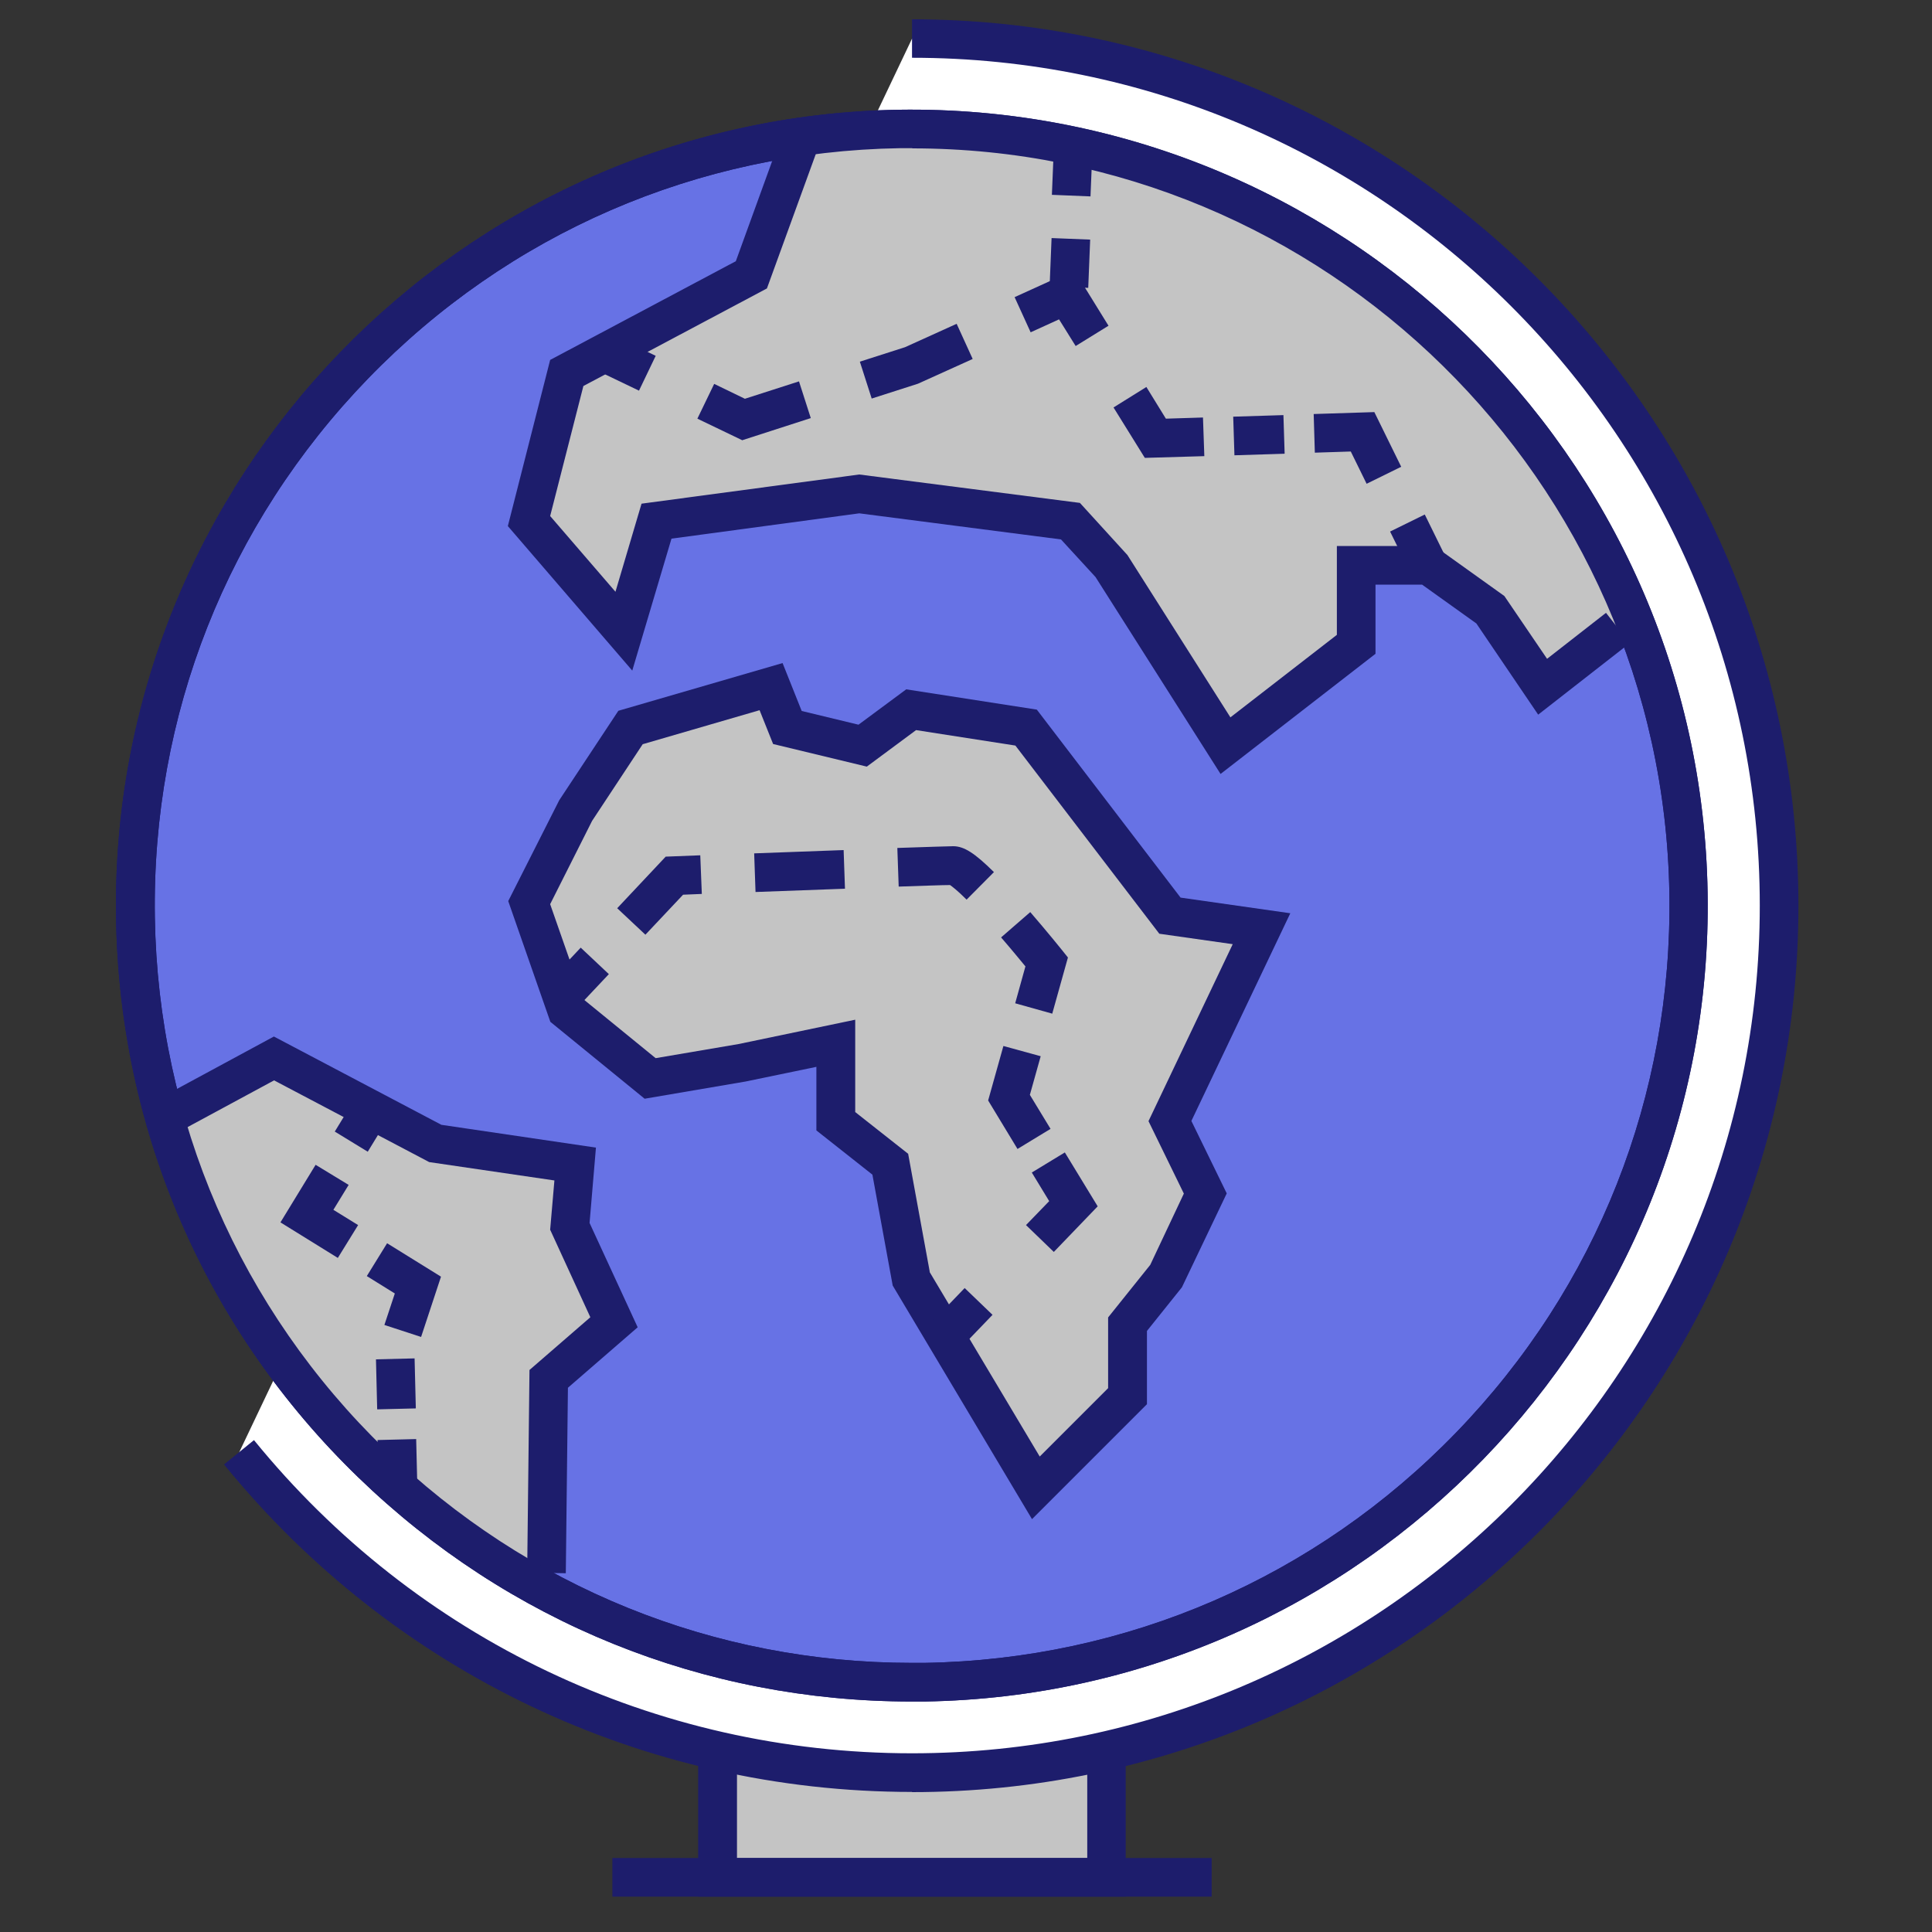
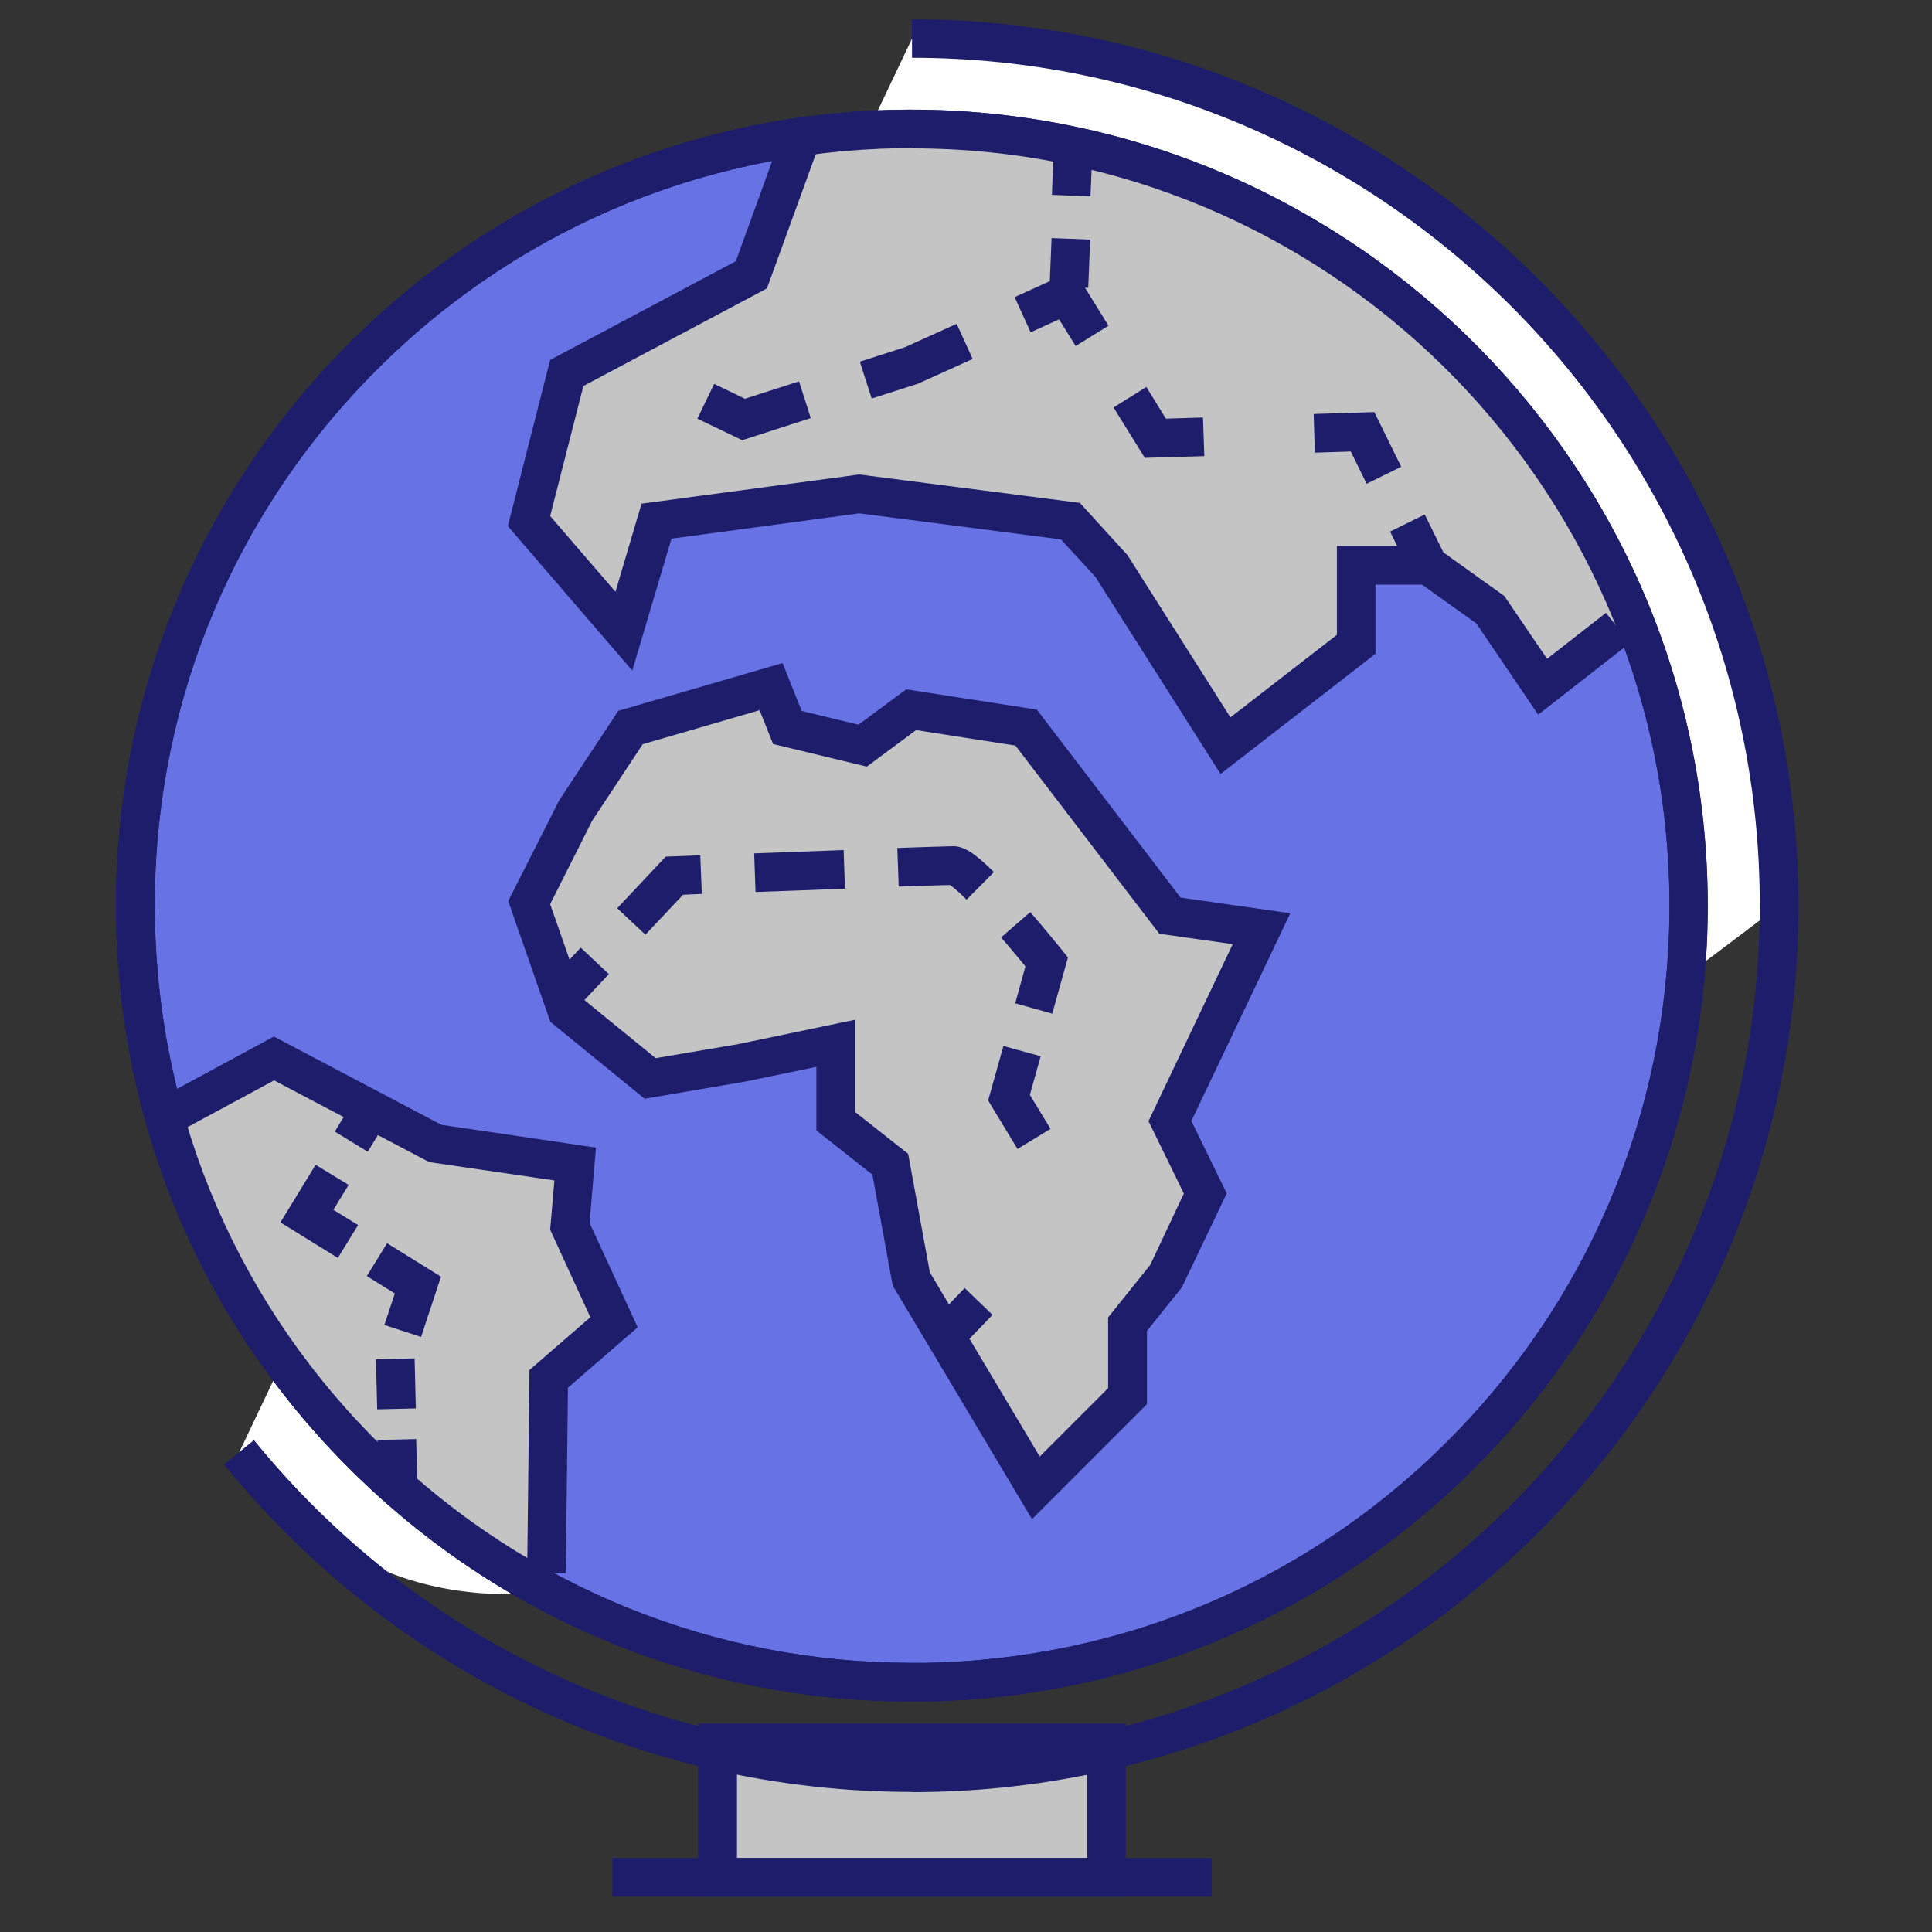
<svg xmlns="http://www.w3.org/2000/svg" width="100" height="100" viewBox="0 0 100 100" fill="none">
  <rect x="0" y="0" width="100" height="100" fill="#333333" stroke="none" />
  <path d="M57.276 90.21H37.146V97.17H57.276V90.21Z" fill="#C4C4C4" />
  <path d="M58.266 98.17H36.136V89.21H58.266V98.17ZM38.146 96.17H56.276V91.21H38.146V96.17Z" fill="#1D1D6C" />
-   <path d="M47.206 2C71.986 2 92.086 22.09 92.086 46.88C92.086 71.67 71.996 91.76 47.206 91.76C33.146 91.76 20.596 85.3 12.376 75.18" fill="white" />
+   <path d="M47.206 2C71.986 2 92.086 22.09 92.086 46.88C33.146 91.76 20.596 85.3 12.376 75.18" fill="white" />
  <path d="M47.206 92.75C33.336 92.75 20.356 86.57 11.596 75.8L13.146 74.54C21.526 84.84 33.936 90.75 47.206 90.75C71.396 90.75 91.086 71.07 91.086 46.87C91.086 22.67 71.406 2.99 47.206 2.99V1C72.506 1 93.086 21.58 93.086 46.88C93.086 72.18 72.506 92.76 47.206 92.76V92.75Z" fill="#1D1D6C" />
  <path d="M47.206 87.07C69.407 87.07 87.406 69.072 87.406 46.87C87.406 24.668 69.407 6.67 47.206 6.67C25.004 6.67 7.006 24.668 7.006 46.87C7.006 69.072 25.004 87.07 47.206 87.07Z" fill="#6772E5" />
  <path d="M47.185 88.07C36.435 88.07 26.296 83.97 18.546 76.47C10.636 68.82 6.186 58.54 6.006 47.54C5.636 24.83 23.816 6.05 46.526 5.68C69.256 5.34 88.016 23.49 88.386 46.21C88.756 68.93 70.576 87.7 47.865 88.07C47.636 88.07 47.406 88.07 47.175 88.07H47.185ZM47.216 7.67C46.996 7.67 46.786 7.67 46.576 7.67C36.106 7.84 26.326 12.08 19.046 19.6C11.766 27.12 7.846 37.03 8.016 47.5C8.186 57.97 12.426 67.75 19.946 75.03C27.316 82.16 36.966 86.07 47.196 86.07C47.416 86.07 47.636 86.07 47.846 86.07C58.316 85.9 68.096 81.66 75.376 74.14C82.656 66.62 86.576 56.71 86.406 46.24C86.056 24.84 68.546 7.68 47.226 7.68L47.216 7.67Z" fill="#1D1D6C" />
  <path d="M83.736 32.5L79.846 35.54L77.136 31.56L73.926 29.26H70.196V33.35L63.426 38.6L57.506 29.26L55.406 26.97L44.476 25.56L33.986 26.97L32.286 32.67L27.386 26.97L29.336 19.3L38.886 14.23L41.596 6.78H52.226L59.836 8.7L70.946 14.43L79.066 22.35L83.226 29.01L83.736 32.5Z" fill="#C4C4C4" />
  <path d="M28.286 81.41L28.396 71.37L31.786 68.44L29.496 63.47L29.776 60.25L22.526 59.19L14.186 54.79L9.106 57.53L12.376 66.94L19.076 75.59L28.286 81.41Z" fill="#C4C4C4" />
  <path d="M62.716 96.17H31.696V98.17H62.716V96.17Z" fill="#1D1D6C" />
  <path d="M63.176 40.06L56.706 29.87L54.916 27.92L44.476 26.57L34.756 27.88L32.726 34.71L26.286 27.23L28.476 18.63L38.086 13.52L40.656 6.44L42.536 7.12L39.696 14.93L30.196 19.98L28.476 26.71L31.856 30.63L33.206 26.07L44.476 24.56L55.896 26.03L58.356 28.73L63.686 37.13L69.196 32.86V28.26H74.246L77.866 30.85L80.076 34.1L83.126 31.72L84.356 33.29L79.616 36.99L76.416 32.27L73.606 30.26H71.196V33.84L63.176 40.06Z" fill="#1D1D6C" />
  <path d="M39.906 35.54L32.626 37.66L29.776 41.98L27.386 46.72L29.336 52.3L33.646 55.82L38.386 55.01L43.256 54V58.03L46.076 60.25L47.156 66.18L53.616 77.01L58.356 72.28V68.55L60.386 66.01L62.376 61.78L60.556 58.03L65.296 48.07L60.556 47.4L53.106 37.66L47.156 36.73L44.646 38.6L40.756 37.66L39.906 35.54Z" fill="#C4C4C4" />
  <path d="M53.416 78.63L46.206 66.54L45.156 60.8L42.256 58.51V55.22L38.586 55.98L33.366 56.87L28.486 52.89L26.306 46.64L28.946 41.42L32.006 36.79L40.506 34.32L41.496 36.8L44.436 37.51L46.906 35.68L53.666 36.73L61.106 46.46L66.786 47.27L61.666 58.02L63.496 61.77L61.176 66.63L59.366 68.89V72.68L53.426 78.62L53.416 78.63ZM48.106 65.82L53.816 75.39L57.356 71.85V68.19L59.536 65.47L61.276 61.78L59.446 58.03L63.806 48.87L60.006 48.33L52.556 38.59L47.416 37.79L44.866 39.68L40.016 38.51L39.316 36.76L33.266 38.52L30.646 42.49L28.476 46.8L30.196 51.72L33.936 54.77L38.226 54.04L44.266 52.78V57.56L47.006 59.72L48.126 65.84L48.106 65.82Z" fill="#1D1D6C" />
  <path d="M29.286 81.43L27.286 81.4L27.406 70.91L30.556 68.18L28.476 63.65L28.696 61.1L22.216 60.15L14.186 55.92L9.576 58.41L8.626 56.65L14.176 53.65L22.846 58.22L30.846 59.4L30.516 63.3L33.006 68.7L29.396 71.83L29.286 81.43Z" fill="#1D1D6C" />
  <path d="M47.185 88.07C36.435 88.07 26.296 83.97 18.546 76.47C10.636 68.82 6.186 58.54 6.006 47.54C5.636 24.83 23.816 6.05 46.526 5.68C69.256 5.34 88.016 23.49 88.386 46.21C88.756 68.93 70.576 87.7 47.865 88.07C47.636 88.07 47.406 88.07 47.175 88.07H47.185ZM47.216 7.67C46.996 7.67 46.786 7.67 46.576 7.67C36.106 7.84 26.326 12.08 19.046 19.6C11.766 27.12 7.846 37.03 8.016 47.5C8.186 57.97 12.426 67.75 19.946 75.03C27.316 82.16 36.966 86.07 47.196 86.07C47.416 86.07 47.636 86.07 47.846 86.07C58.316 85.9 68.096 81.66 75.376 74.14C82.656 66.62 86.576 56.71 86.406 46.24C86.056 24.84 68.546 7.68 47.226 7.68L47.216 7.67Z" fill="#1D1D6C" />
  <path d="M18.632 56.437L17.328 58.57L19.035 59.613L20.338 57.479L18.632 56.437Z" fill="#1D1D6C" />
  <path d="M17.486 65.11L14.516 63.27L16.336 60.29L18.046 61.33L17.256 62.62L18.536 63.41L17.486 65.11Z" fill="#1D1D6C" />
  <path d="M21.796 69.2L19.896 68.58L20.436 66.95L18.986 66.05L20.036 64.35L22.826 66.08L21.796 69.2Z" fill="#1D1D6C" />
  <path d="M21.459 70.31L19.46 70.359L19.523 72.948L21.523 72.899L21.459 70.31Z" fill="#1D1D6C" />
  <path d="M21.541 74.486L19.541 74.536L19.603 77.035L21.602 76.986L21.541 74.486Z" fill="#1D1D6C" />
  <path d="M30.058 49.05L28.344 50.869L29.799 52.241L31.514 50.421L30.058 49.05Z" fill="#1D1D6C" />
  <path d="M33.406 48.38L31.946 47.01L34.456 44.34L36.246 44.27L36.326 46.27L35.356 46.31L33.406 48.38ZM50.036 46.57C49.546 46.08 49.286 45.89 49.176 45.81C48.766 45.81 47.786 45.85 46.516 45.89L46.446 43.89C47.976 43.84 49.106 43.8 49.336 43.8C49.896 43.8 50.446 44.15 51.446 45.14L50.036 46.56V46.57ZM39.106 46.17L39.036 44.17L43.666 44L43.736 46L39.106 46.17Z" fill="#1D1D6C" />
  <path d="M54.476 52.47L52.546 51.93L53.076 50.02C52.786 49.67 52.336 49.12 51.816 48.52L53.326 47.21C54.226 48.25 54.956 49.16 54.956 49.16L55.276 49.56L54.466 52.46L54.476 52.47Z" fill="#1D1D6C" />
  <path d="M52.666 59.47L51.146 56.96L51.936 54.14L53.866 54.67L53.306 56.67L54.376 58.43L52.666 59.47Z" fill="#1D1D6C" />
-   <path d="M54.546 64.8L53.106 63.41L54.306 62.17L53.406 60.69L55.116 59.65L56.816 62.44L54.546 64.8Z" fill="#1D1D6C" />
  <path d="M49.931 66.669L48.198 68.471L49.64 69.858L51.373 68.056L49.931 66.669Z" fill="#1D1D6C" />
-   <path d="M31.686 17.335L30.82 19.138L33.074 20.22L33.939 18.417L31.686 17.335Z" fill="#1D1D6C" />
  <path d="M38.406 22.78L36.096 21.67L36.966 19.87L38.556 20.64L41.356 19.74L41.966 21.64L38.406 22.79V22.78ZM45.116 20.62L44.506 18.72L46.846 17.97L49.516 16.76L50.346 18.58L47.516 19.86L45.116 20.63V20.62Z" fill="#1D1D6C" />
  <path d="M55.676 17.91L54.816 16.53L53.346 17.2L52.516 15.38L55.596 13.98L57.376 16.86L55.676 17.91Z" fill="#1D1D6C" />
  <path d="M59.256 23.7L57.636 21.09L59.336 20.03L60.346 21.67L62.266 21.61L62.336 23.61L59.256 23.7Z" fill="#1D1D6C" />
-   <path d="M66.43 21.486L63.831 21.567L63.894 23.566L66.493 23.485L66.43 21.486Z" fill="#1D1D6C" />
  <path d="M70.736 25.04L69.916 23.37L68.056 23.43L67.996 21.43L71.136 21.33L72.526 24.16L70.736 25.04Z" fill="#1D1D6C" />
  <path d="M73.746 26.631L71.951 27.513L73.054 29.757L74.849 28.875L73.746 26.631Z" fill="#1D1D6C" />
  <path d="M54.429 12.322L54.328 14.82L56.327 14.9L56.427 12.402L54.429 12.322Z" fill="#1D1D6C" />
  <path d="M54.548 7.586L54.446 10.084L56.444 10.166L56.547 7.668L54.548 7.586Z" fill="#1D1D6C" />
</svg>